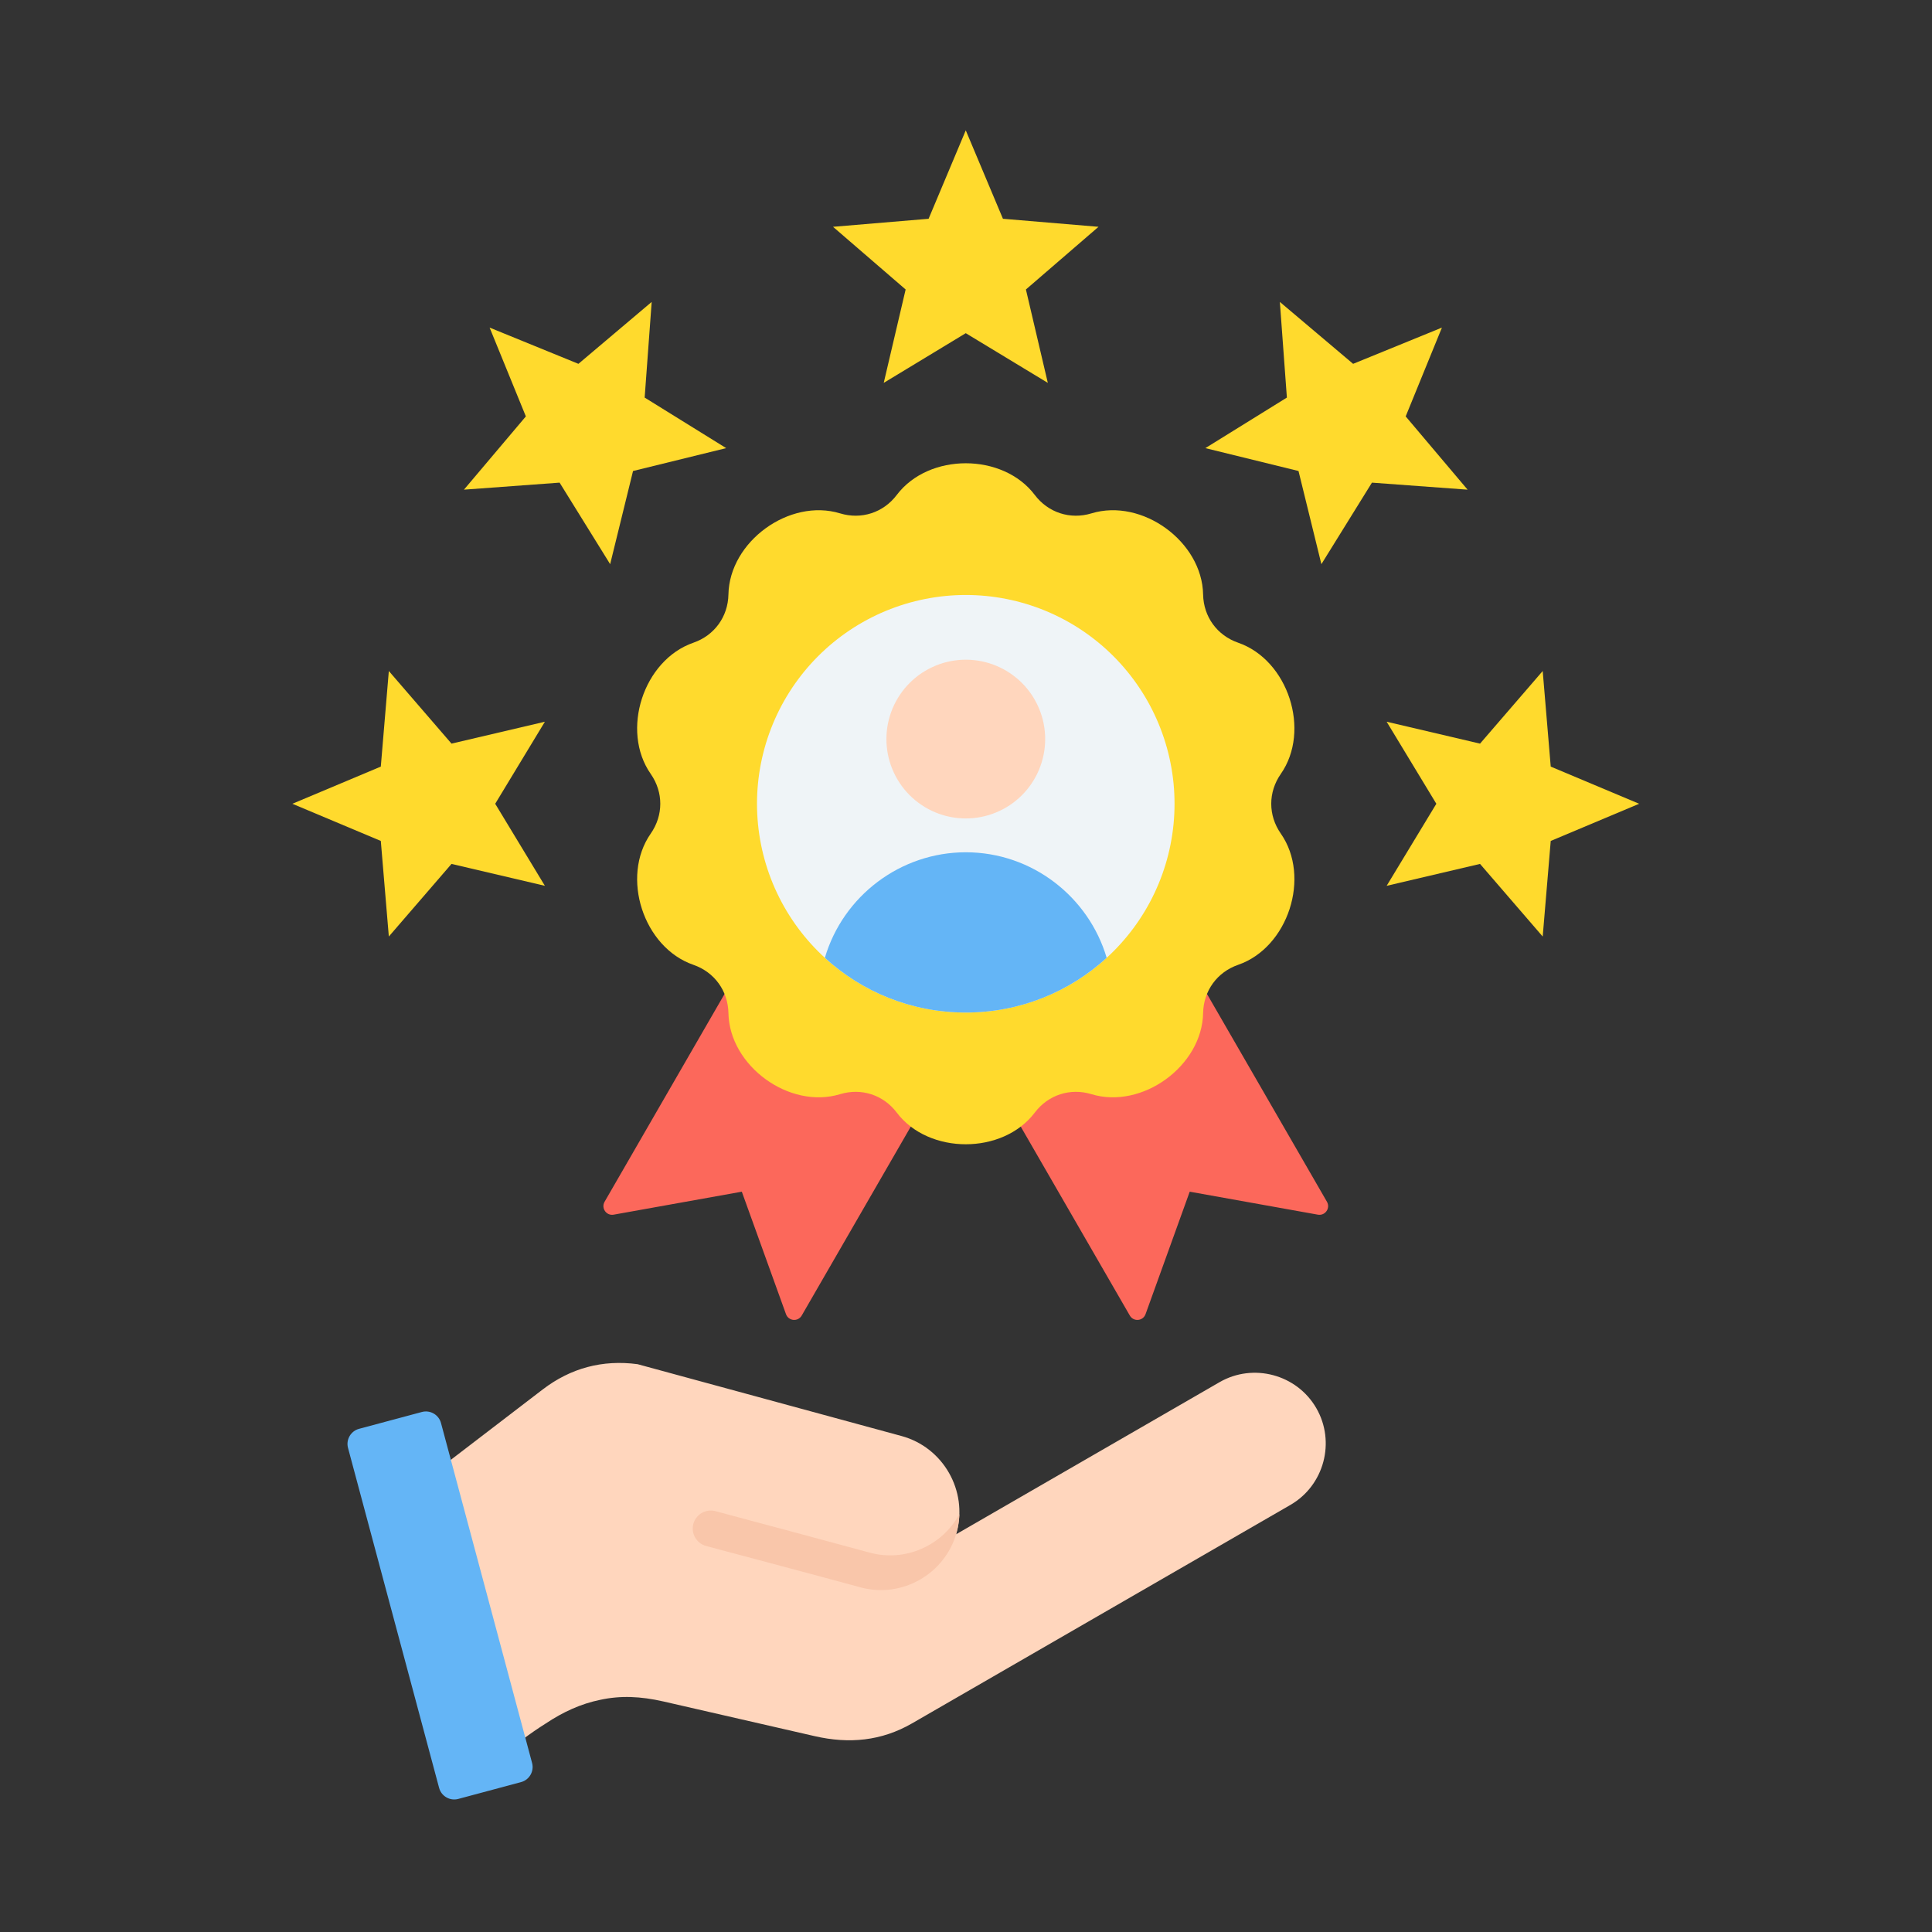
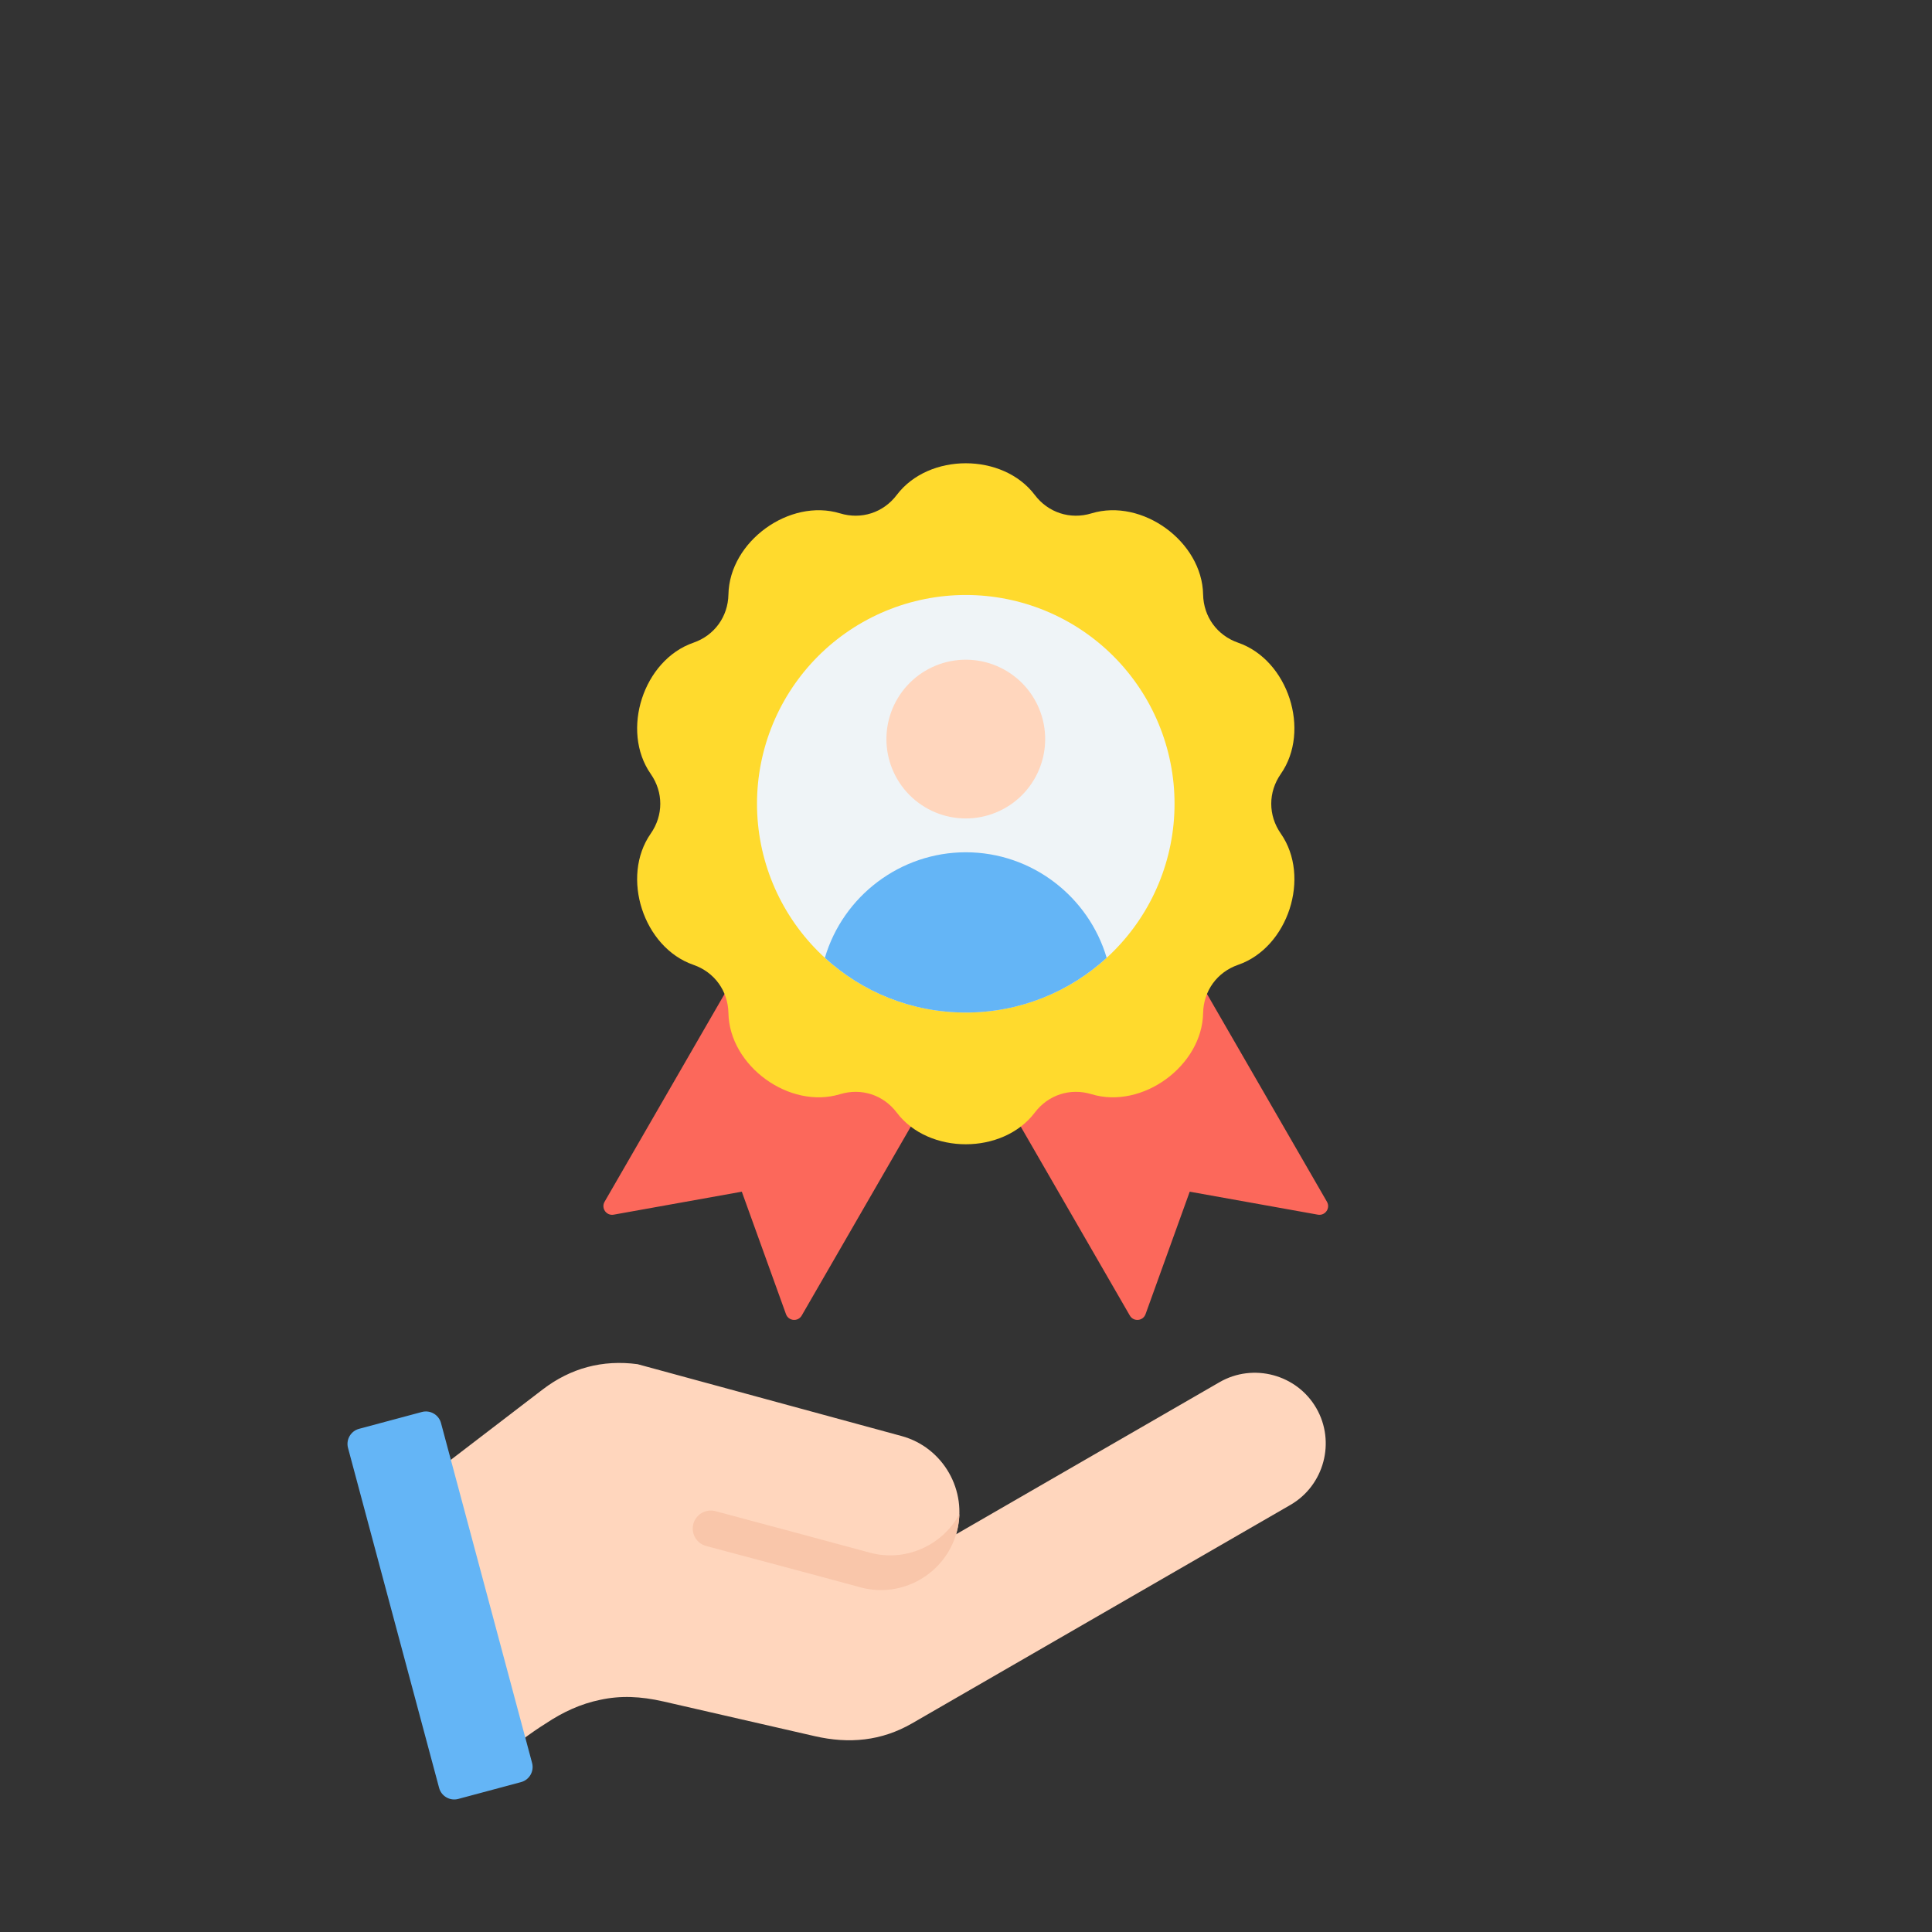
<svg xmlns="http://www.w3.org/2000/svg" width="1080" zoomAndPan="magnify" viewBox="0 0 810 810" height="1080" preserveAspectRatio="xMidYMid meet" version="1.2">
  <rect x="0" y="0" width="810" height="810" fill="#333333" stroke="none" />
  <defs>
    <clipPath id="eded17cb13">
      <path d="M 122.527 54.648 L 687.277 54.648 L 687.277 393 L 122.527 393 Z M 122.527 54.648 " />
    </clipPath>
  </defs>
  <g id="d6578231b2">
    <path style=" stroke:none;fill-rule:evenodd;fill:#ffd6bd;fill-opacity:1;" d="M 176.91 621.309 L 208.152 737.91 C 215.703 731.633 222.453 726.57 228.746 722.621 C 236.121 717.699 243.613 714.305 251.625 712.664 C 260.113 710.816 268.566 711.16 278.125 713.348 C 278.137 713.348 278.148 713.352 278.156 713.352 L 341.574 727.891 C 356.012 731.203 369.582 729.922 382.414 722.512 L 540.996 630.953 C 555.145 622.785 560.039 604.52 551.867 590.367 C 543.699 576.215 525.438 571.324 511.285 579.492 L 400.848 643.254 C 400.934 642.977 401.012 642.695 401.09 642.418 C 405.828 625 395.426 606.812 378.008 602.07 L 267.301 571.938 C 252.605 569.992 239.266 573.551 227.496 582.562 Z M 176.91 621.309 " />
    <path style=" stroke:none;fill-rule:evenodd;fill:#f9c6aa;fill-opacity:1;" d="M 364.645 650.949 C 379.629 655.02 395.137 647.93 402.219 634.801 C 402.145 637.328 401.777 639.883 401.086 642.422 C 396.34 659.863 378.184 670.262 360.746 665.5 C 339.195 659.621 317.613 653.945 296.035 648.16 C 292.016 647.086 289.613 642.918 290.688 638.902 C 291.766 634.883 295.93 632.477 299.949 633.555 C 321.484 639.324 343 645.066 364.645 650.949 Z M 364.645 650.949 " />
    <path style=" stroke:none;fill-rule:evenodd;fill:#64b5f6;fill-opacity:1;" d="M 184.891 596.609 L 223.082 739.141 C 224.016 742.621 221.934 746.227 218.457 747.156 L 192.113 754.215 C 188.637 755.148 185.035 753.066 184.102 749.59 L 145.91 607.055 C 144.977 603.578 147.059 599.973 150.535 599.039 L 176.879 591.98 C 180.355 591.051 183.961 593.129 184.891 596.609 Z M 184.891 596.609 " />
    <path style=" stroke:none;fill-rule:evenodd;fill:#fc685b;fill-opacity:1;" d="M 468.555 351.809 L 556.324 503.836 C 557.879 506.531 555.578 509.805 552.52 509.254 L 498.797 499.621 L 480.277 550.965 C 479.223 553.891 475.238 554.246 473.684 551.551 L 404.902 432.414 L 336.121 551.551 C 334.566 554.246 330.582 553.891 329.527 550.965 L 311.008 499.621 L 257.289 509.254 C 254.227 509.805 251.926 506.531 253.48 503.836 L 331.734 368.289 L 416.902 397.152 Z M 468.555 351.809 " />
    <path style=" stroke:none;fill-rule:evenodd;fill:#ffda2d;fill-opacity:1;" d="M 519.105 404.504 C 540.074 397.246 549.68 367.684 536.984 349.488 C 531.641 341.832 531.641 332.137 536.98 324.48 C 549.68 306.285 540.074 276.723 519.105 269.461 C 510.285 266.406 504.586 258.566 504.41 249.23 C 503.984 227.047 478.84 208.773 457.609 215.227 C 448.68 217.941 439.457 214.945 433.828 207.5 C 420.445 189.801 389.363 189.801 375.98 207.5 C 370.352 214.945 361.129 217.941 352.199 215.227 C 330.969 208.773 305.82 227.043 305.398 249.23 C 305.219 258.562 299.523 266.406 290.703 269.461 C 269.734 276.719 260.129 306.281 272.824 324.48 C 278.164 332.137 278.164 341.832 272.824 349.484 C 260.129 367.68 269.734 397.246 290.699 404.504 C 299.52 407.559 305.219 415.402 305.398 424.734 C 305.82 446.918 330.969 465.191 352.195 458.742 C 361.129 456.027 370.348 459.02 375.977 466.469 C 389.359 484.164 420.445 484.164 433.828 466.469 C 439.457 459.023 448.68 456.027 457.609 458.742 C 478.836 465.195 503.984 446.922 504.41 424.738 C 504.586 415.402 510.285 407.559 519.105 404.504 Z M 519.105 404.504 " />
    <path style=" stroke:none;fill-rule:nonzero;fill:#eff4f7;fill-opacity:1;" d="M 492.43 336.984 C 492.43 338.414 492.395 339.848 492.324 341.277 C 492.254 342.707 492.152 344.137 492.012 345.562 C 491.871 346.988 491.695 348.41 491.484 349.828 C 491.273 351.242 491.027 352.656 490.75 354.059 C 490.469 355.465 490.156 356.863 489.809 358.25 C 489.461 359.641 489.078 361.02 488.664 362.391 C 488.246 363.762 487.797 365.121 487.316 366.473 C 486.832 367.82 486.316 369.156 485.77 370.48 C 485.219 371.805 484.641 373.113 484.027 374.406 C 483.414 375.703 482.773 376.98 482.098 378.246 C 481.422 379.508 480.715 380.754 479.98 381.984 C 479.242 383.211 478.477 384.422 477.68 385.613 C 476.883 386.805 476.059 387.977 475.207 389.125 C 474.352 390.277 473.473 391.406 472.562 392.512 C 471.656 393.621 470.719 394.703 469.758 395.766 C 468.797 396.828 467.809 397.863 466.797 398.879 C 465.781 399.891 464.746 400.879 463.684 401.84 C 462.621 402.801 461.539 403.738 460.43 404.645 C 459.324 405.555 458.195 406.438 457.043 407.289 C 455.895 408.145 454.723 408.969 453.531 409.762 C 452.34 410.559 451.129 411.324 449.902 412.062 C 448.672 412.797 447.426 413.504 446.164 414.18 C 444.902 414.855 443.621 415.5 442.328 416.109 C 441.031 416.723 439.723 417.305 438.398 417.852 C 437.074 418.398 435.738 418.914 434.391 419.398 C 433.043 419.879 431.684 420.328 430.312 420.746 C 428.941 421.16 427.562 421.543 426.172 421.891 C 424.781 422.238 423.383 422.555 421.98 422.832 C 420.574 423.113 419.164 423.355 417.746 423.566 C 416.328 423.777 414.91 423.953 413.484 424.094 C 412.059 424.234 410.629 424.34 409.199 424.41 C 407.77 424.48 406.336 424.516 404.902 424.516 C 403.473 424.516 402.039 424.48 400.609 424.41 C 399.18 424.34 397.75 424.234 396.324 424.094 C 394.898 423.953 393.477 423.777 392.062 423.566 C 390.645 423.355 389.234 423.113 387.828 422.832 C 386.422 422.555 385.027 422.238 383.637 421.891 C 382.246 421.543 380.867 421.16 379.496 420.746 C 378.125 420.328 376.766 419.879 375.418 419.398 C 374.066 418.914 372.73 418.398 371.406 417.852 C 370.086 417.305 368.777 416.723 367.48 416.109 C 366.188 415.5 364.906 414.855 363.645 414.18 C 362.379 413.504 361.133 412.797 359.906 412.062 C 358.676 411.324 357.465 410.559 356.277 409.762 C 355.086 408.969 353.914 408.145 352.762 407.289 C 351.613 406.438 350.484 405.555 349.375 404.645 C 348.27 403.738 347.184 402.801 346.125 401.84 C 345.062 400.879 344.023 399.891 343.012 398.879 C 342 397.863 341.012 396.828 340.051 395.766 C 339.086 394.703 338.152 393.621 337.242 392.512 C 336.336 391.406 335.453 390.277 334.602 389.125 C 333.746 387.977 332.922 386.805 332.125 385.613 C 331.332 384.422 330.566 383.211 329.828 381.984 C 329.094 380.754 328.387 379.508 327.711 378.246 C 327.035 376.98 326.391 375.703 325.781 374.406 C 325.168 373.113 324.586 371.805 324.039 370.48 C 323.488 369.156 322.977 367.82 322.492 366.473 C 322.008 365.121 321.559 363.762 321.145 362.391 C 320.73 361.02 320.348 359.641 320 358.25 C 319.652 356.863 319.336 355.465 319.059 354.059 C 318.777 352.656 318.535 351.242 318.324 349.828 C 318.113 348.41 317.938 346.988 317.797 345.562 C 317.656 344.137 317.551 342.707 317.48 341.277 C 317.41 339.848 317.375 338.414 317.375 336.984 C 317.375 335.551 317.41 334.117 317.48 332.688 C 317.551 331.258 317.656 329.828 317.797 328.402 C 317.938 326.977 318.113 325.555 318.324 324.141 C 318.535 322.723 318.777 321.312 319.059 319.906 C 319.336 318.5 319.652 317.105 320 315.715 C 320.348 314.324 320.73 312.945 321.145 311.574 C 321.559 310.203 322.008 308.844 322.492 307.496 C 322.977 306.145 323.488 304.809 324.039 303.484 C 324.586 302.164 325.168 300.852 325.781 299.559 C 326.391 298.262 327.035 296.984 327.711 295.719 C 328.387 294.457 329.094 293.211 329.828 291.98 C 330.566 290.754 331.332 289.543 332.125 288.352 C 332.922 287.16 333.746 285.992 334.602 284.84 C 335.453 283.688 336.336 282.559 337.242 281.453 C 338.152 280.348 339.086 279.262 340.051 278.199 C 341.012 277.137 342 276.102 343.012 275.09 C 344.023 274.074 345.062 273.09 346.125 272.125 C 347.184 271.164 348.27 270.227 349.375 269.32 C 350.484 268.41 351.613 267.531 352.762 266.676 C 353.914 265.824 355.086 265 356.277 264.203 C 357.465 263.406 358.676 262.641 359.906 261.902 C 361.133 261.168 362.379 260.461 363.645 259.785 C 364.906 259.109 366.188 258.469 367.48 257.855 C 368.777 257.242 370.086 256.66 371.406 256.113 C 372.73 255.566 374.066 255.051 375.418 254.566 C 376.766 254.086 378.125 253.637 379.496 253.219 C 380.867 252.805 382.246 252.422 383.637 252.074 C 385.027 251.727 386.422 251.414 387.828 251.133 C 389.234 250.852 390.645 250.609 392.062 250.398 C 393.477 250.188 394.898 250.012 396.324 249.871 C 397.75 249.73 399.18 249.625 400.609 249.555 C 402.039 249.484 403.473 249.449 404.902 249.449 C 406.336 249.449 407.77 249.484 409.199 249.555 C 410.629 249.625 412.059 249.73 413.484 249.871 C 414.91 250.012 416.328 250.188 417.746 250.398 C 419.164 250.609 420.574 250.852 421.98 251.133 C 423.383 251.414 424.781 251.727 426.172 252.074 C 427.562 252.422 428.941 252.805 430.312 253.219 C 431.684 253.637 433.043 254.086 434.391 254.566 C 435.738 255.051 437.074 255.566 438.398 256.113 C 439.723 256.66 441.031 257.242 442.328 257.855 C 443.621 258.469 444.902 259.109 446.164 259.785 C 447.426 260.461 448.672 261.168 449.902 261.902 C 451.129 262.641 452.34 263.406 453.531 264.203 C 454.723 265 455.895 265.824 457.043 266.676 C 458.195 267.531 459.324 268.41 460.43 269.32 C 461.539 270.227 462.621 271.164 463.684 272.125 C 464.746 273.09 465.781 274.074 466.797 275.09 C 467.809 276.102 468.797 277.137 469.758 278.199 C 470.719 279.262 471.656 280.348 472.562 281.453 C 473.473 282.559 474.352 283.688 475.207 284.84 C 476.059 285.992 476.883 287.16 477.68 288.352 C 478.477 289.543 479.242 290.754 479.98 291.98 C 480.715 293.211 481.422 294.457 482.098 295.719 C 482.773 296.984 483.414 298.262 484.027 299.559 C 484.641 300.852 485.219 302.164 485.77 303.484 C 486.316 304.809 486.832 306.145 487.316 307.496 C 487.797 308.844 488.246 310.203 488.664 311.574 C 489.078 312.945 489.461 314.324 489.809 315.715 C 490.156 317.105 490.469 318.5 490.75 319.906 C 491.027 321.312 491.273 322.723 491.484 324.141 C 491.695 325.555 491.871 326.977 492.012 328.402 C 492.152 329.828 492.254 331.258 492.324 332.688 C 492.395 334.117 492.43 335.551 492.43 336.984 Z M 492.43 336.984 " />
    <path style=" stroke:none;fill-rule:evenodd;fill:#64b5f6;fill-opacity:1;" d="M 463.98 401.57 C 456.453 376.066 432.762 357.32 404.906 357.32 C 377.637 357.32 353.523 375.496 345.828 401.57 C 361.395 415.824 382.133 424.516 404.902 424.516 C 427.676 424.516 448.414 415.82 463.98 401.57 Z M 463.98 401.57 " />
    <path style=" stroke:none;fill-rule:nonzero;fill:#ffd6bd;fill-opacity:1;" d="M 438.16 308.348 C 438.211 309.438 438.207 310.527 438.148 311.613 C 438.09 312.703 437.98 313.785 437.816 314.863 C 437.652 315.941 437.434 317.008 437.168 318.062 C 436.898 319.121 436.578 320.16 436.207 321.188 C 435.836 322.211 435.414 323.215 434.945 324.199 C 434.477 325.184 433.961 326.141 433.395 327.074 C 432.832 328.008 432.223 328.91 431.57 329.781 C 430.918 330.656 430.227 331.496 429.492 332.301 C 428.754 333.105 427.984 333.871 427.172 334.602 C 426.363 335.328 425.52 336.016 424.641 336.664 C 423.762 337.309 422.855 337.91 421.918 338.469 C 420.98 339.023 420.02 339.535 419.031 339.996 C 418.047 340.457 417.039 340.871 416.012 341.234 C 414.984 341.598 413.941 341.91 412.883 342.172 C 411.824 342.434 410.754 342.641 409.676 342.797 C 408.598 342.953 407.516 343.055 406.426 343.105 C 405.336 343.156 404.246 343.152 403.16 343.094 C 402.07 343.035 400.988 342.926 399.91 342.762 C 398.832 342.598 397.766 342.379 396.711 342.113 C 395.652 341.844 394.613 341.523 393.586 341.152 C 392.562 340.781 391.559 340.363 390.574 339.891 C 389.59 339.422 388.633 338.906 387.699 338.34 C 386.77 337.777 385.863 337.168 384.992 336.516 C 384.117 335.863 383.281 335.172 382.477 334.438 C 381.668 333.699 380.902 332.93 380.176 332.117 C 379.445 331.309 378.758 330.465 378.113 329.586 C 377.465 328.707 376.863 327.801 376.309 326.863 C 375.75 325.926 375.242 324.965 374.777 323.977 C 374.316 322.992 373.902 321.984 373.539 320.957 C 373.176 319.93 372.863 318.887 372.602 317.828 C 372.34 316.77 372.133 315.699 371.977 314.621 C 371.82 313.543 371.719 312.461 371.668 311.371 C 371.621 310.281 371.625 309.191 371.68 308.105 C 371.738 307.016 371.848 305.934 372.012 304.855 C 372.176 303.777 372.395 302.711 372.664 301.656 C 372.93 300.598 373.25 299.559 373.621 298.531 C 373.992 297.508 374.414 296.504 374.883 295.52 C 375.352 294.535 375.867 293.578 376.434 292.645 C 376.996 291.711 377.605 290.809 378.258 289.938 C 378.91 289.062 379.602 288.227 380.34 287.418 C 381.074 286.613 381.848 285.848 382.656 285.117 C 383.465 284.391 384.309 283.703 385.188 283.055 C 386.066 282.41 386.973 281.809 387.91 281.254 C 388.848 280.695 389.809 280.184 390.797 279.723 C 391.785 279.262 392.789 278.848 393.816 278.484 C 394.848 278.121 395.887 277.809 396.945 277.547 C 398.004 277.285 399.074 277.078 400.152 276.922 C 401.23 276.766 402.316 276.664 403.402 276.613 C 404.492 276.566 405.582 276.57 406.668 276.625 C 407.758 276.684 408.84 276.793 409.918 276.957 C 410.996 277.121 412.062 277.34 413.121 277.605 C 414.176 277.875 415.215 278.195 416.242 278.566 C 417.266 278.938 418.27 279.359 419.254 279.828 C 420.238 280.297 421.195 280.812 422.129 281.379 C 423.062 281.941 423.965 282.551 424.836 283.203 C 425.711 283.855 426.551 284.547 427.355 285.281 C 428.16 286.02 428.926 286.789 429.656 287.602 C 430.383 288.41 431.07 289.254 431.719 290.133 C 432.363 291.012 432.965 291.918 433.523 292.855 C 434.078 293.793 434.59 294.754 435.051 295.742 C 435.512 296.727 435.926 297.734 436.289 298.762 C 436.652 299.789 436.965 300.832 437.227 301.891 C 437.488 302.949 437.695 304.02 437.852 305.098 C 438.008 306.176 438.109 307.262 438.16 308.348 Z M 438.16 308.348 " />
    <g clip-rule="nonzero" clip-path="url(#eded17cb13)">
-       <path style=" stroke:none;fill-rule:evenodd;fill:#ffda2d;fill-opacity:1;" d="M 687.223 336.984 L 650.152 352.57 L 646.785 392.645 L 620.512 362.199 L 581.359 371.383 L 602.191 336.984 L 581.359 302.586 L 620.512 311.77 L 646.785 281.324 L 650.152 321.402 Z M 122.582 336.984 L 159.656 321.398 L 163.02 281.324 L 189.297 311.766 L 228.449 302.586 L 207.617 336.984 L 228.449 371.383 L 189.297 362.199 L 163.02 392.641 L 159.656 352.566 Z M 205.273 137.344 L 242.508 152.539 L 273.223 126.582 L 270.277 166.688 L 304.453 187.879 L 265.402 197.473 L 255.809 236.527 L 234.617 202.348 L 194.512 205.293 L 220.469 174.578 Z M 404.902 54.648 L 420.488 91.723 L 460.559 95.09 L 430.117 121.367 L 439.301 160.52 L 404.902 139.688 L 370.508 160.52 L 379.691 121.367 L 349.25 95.09 L 389.32 91.723 Z M 604.535 137.344 L 589.34 174.578 L 615.297 205.297 L 575.191 202.352 L 554 236.527 L 544.406 197.473 L 505.352 187.879 L 539.531 166.688 L 536.586 126.582 L 567.301 152.539 Z M 604.535 137.344 " />
-     </g>
+       </g>
  </g>
</svg>